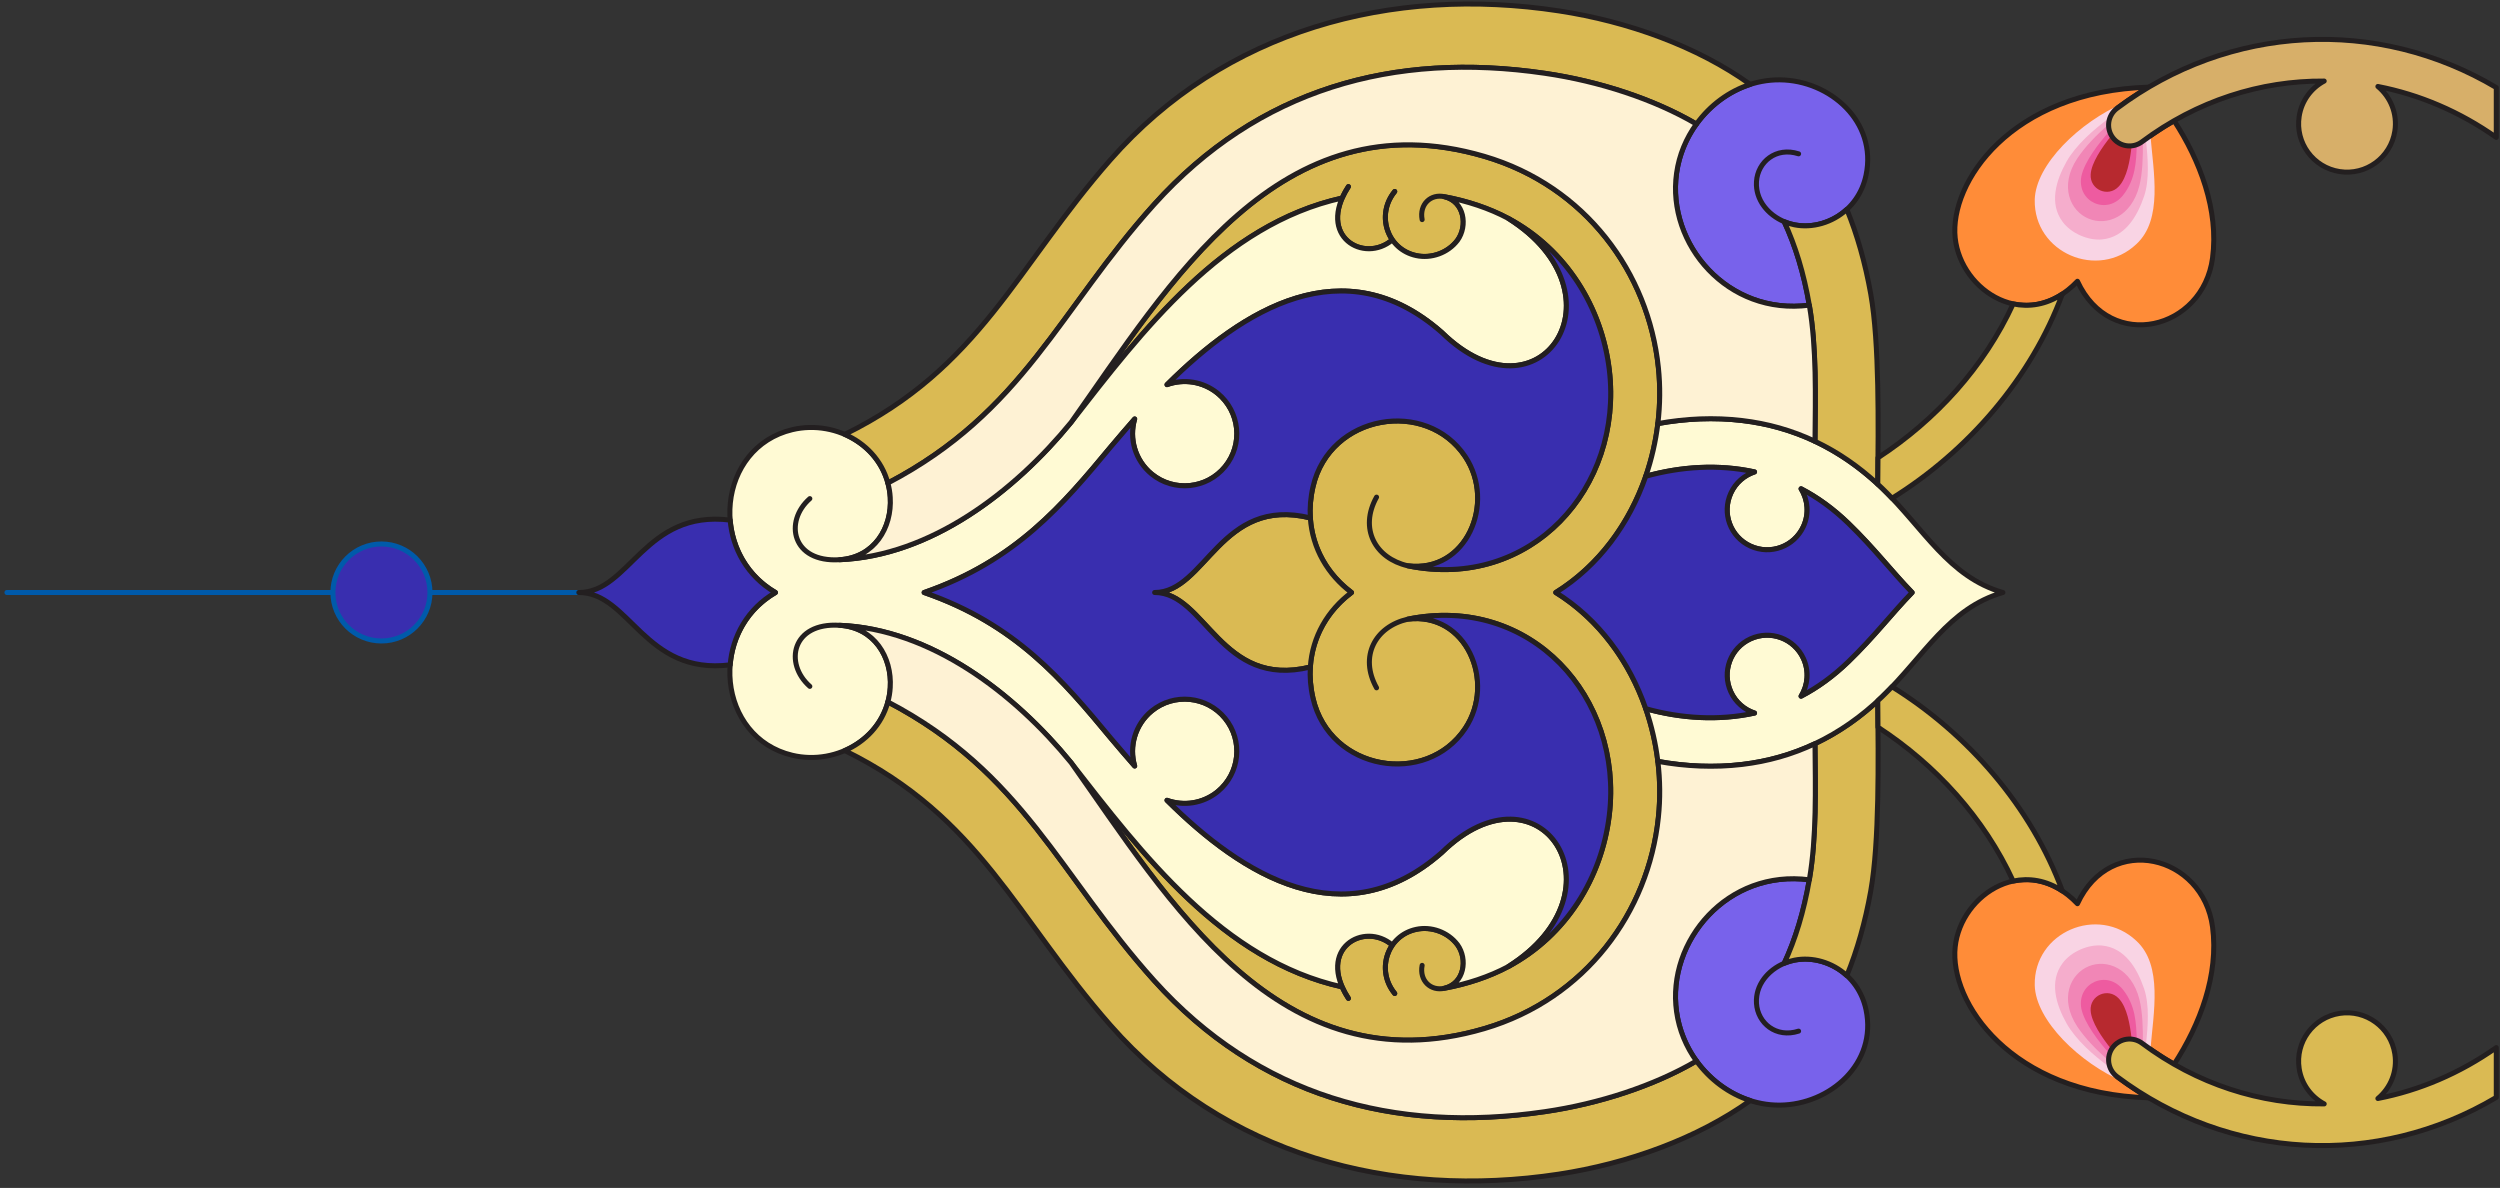
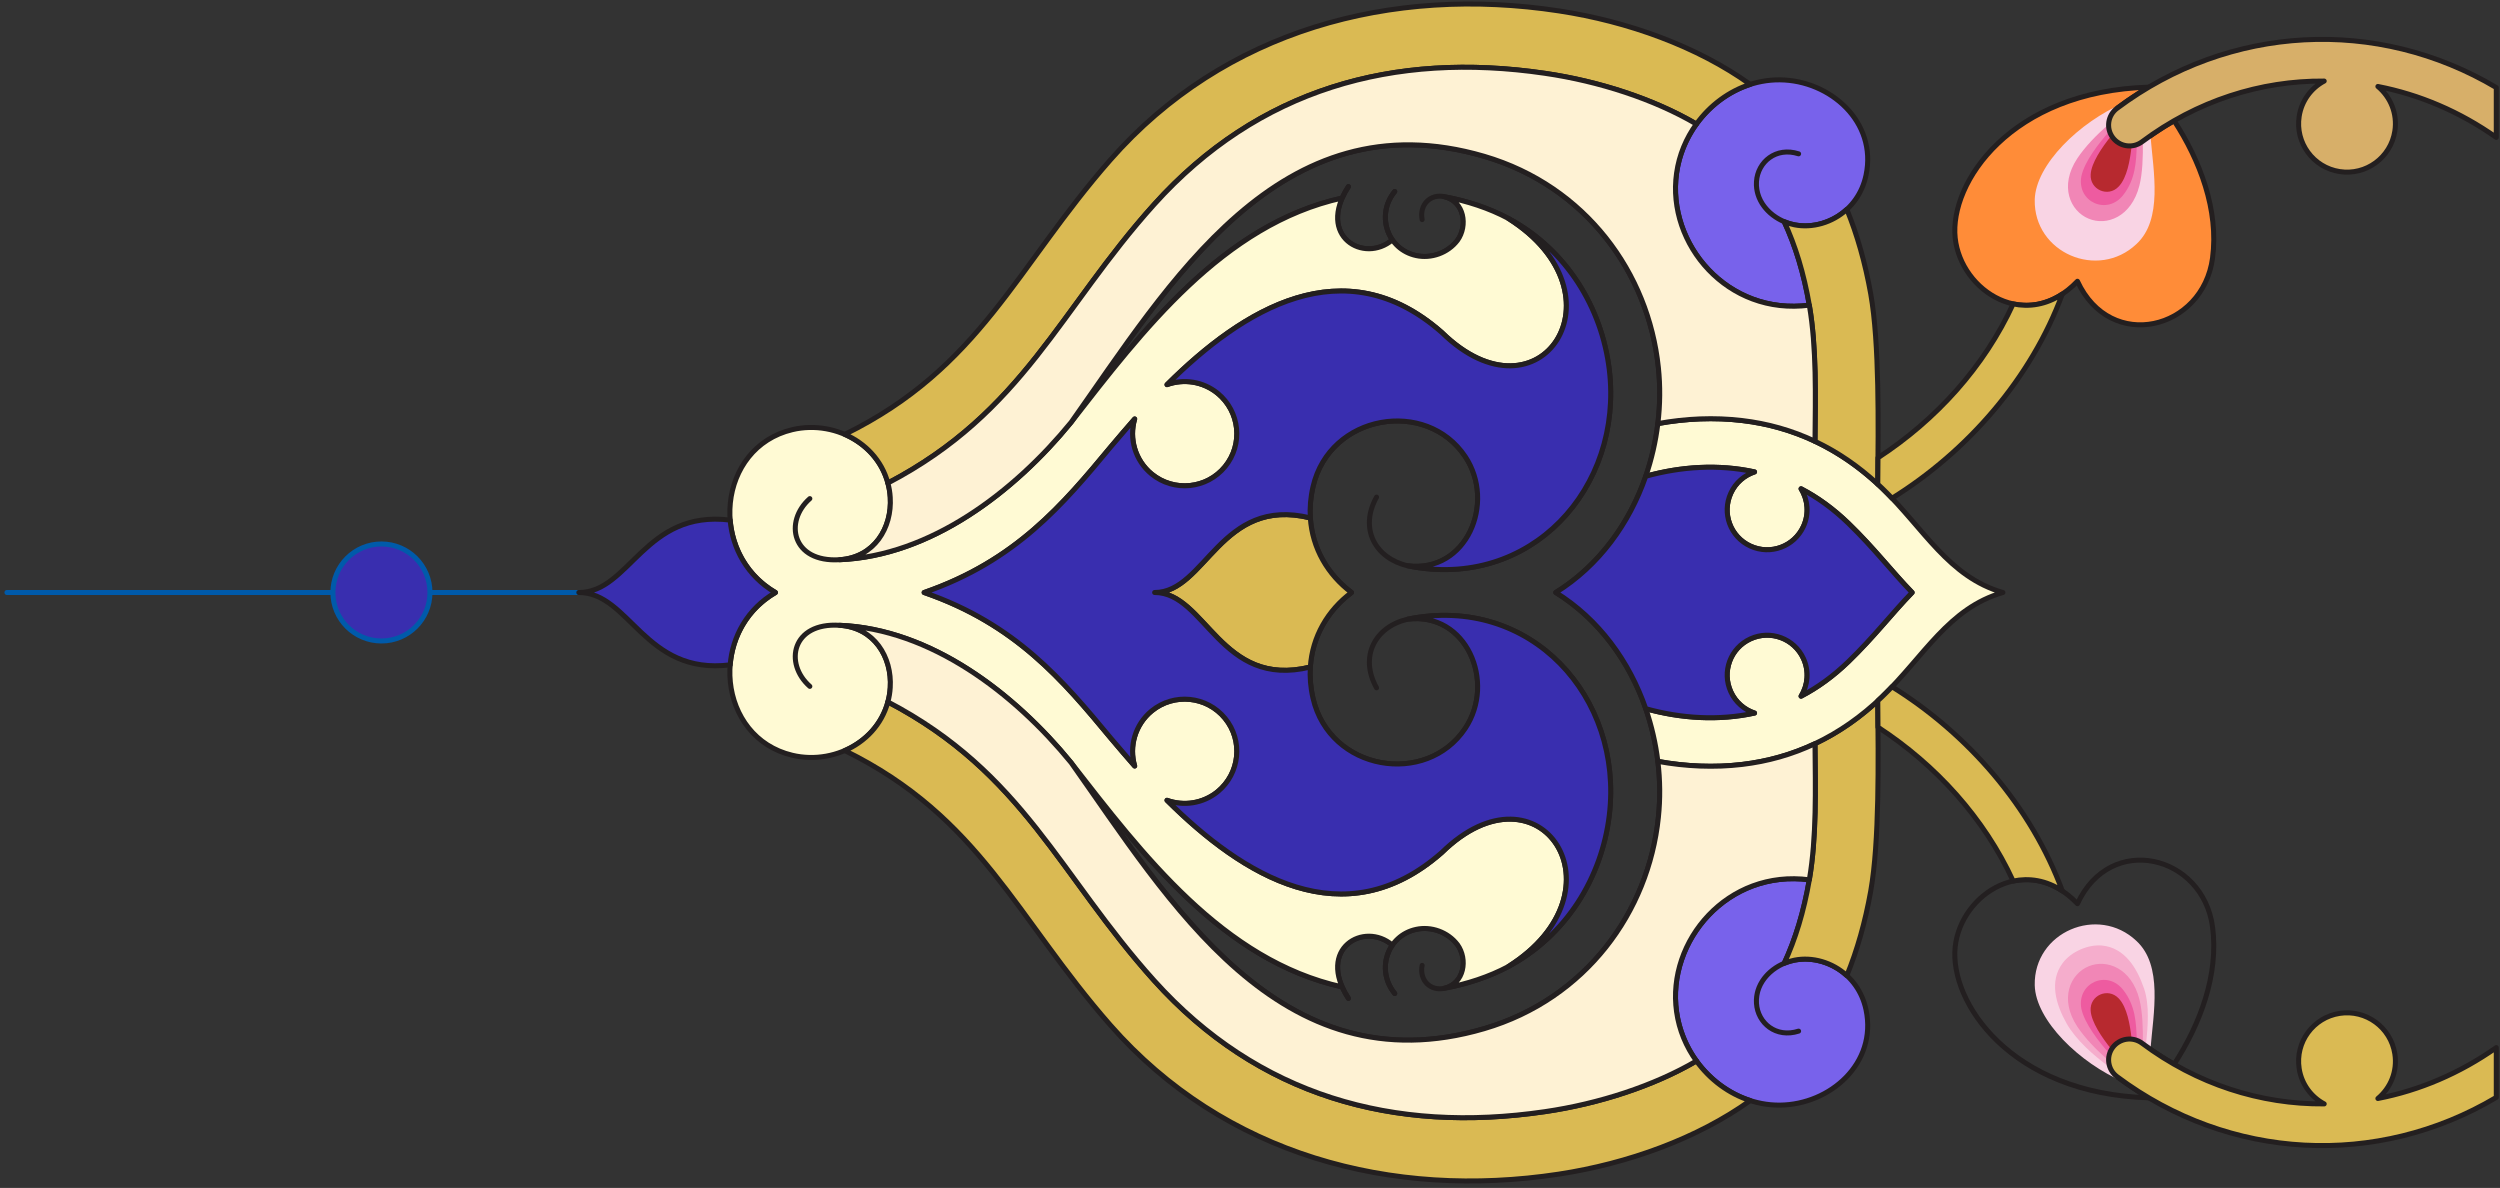
<svg xmlns="http://www.w3.org/2000/svg" width="141px" height="67px" viewBox="0 0 141 67" version="1.1">
  <rect x="0" y="0" width="141" height="67" fill="#333333" stroke="none" />
  <title>Group 8 Copy</title>
  <g id="Page-1" stroke="none" stroke-width="1" fill="none" fill-rule="evenodd">
    <g id="1-Index-Copy-3" transform="translate(-1042, -2742)">
      <g id="Group-18" transform="translate(-169, 2742)">
        <g id="Group-28" transform="translate(667, 0)">
          <g id="Group-115" transform="translate(614.5, 33.5) scale(-1, 1) rotate(-180) translate(-614.5, -33.5) translate(544, 0)">
            <line x1="0.392" y1="33.583" x2="33.955" y2="33.583" id="Stroke-1" stroke="#005AAA" stroke-width="0.283" stroke-linecap="round" stroke-linejoin="round" />
            <path d="M18.776,33.583 C18.776,32.072 20.002,30.849 21.513,30.849 C23.024,30.849 24.25,32.072 24.25,33.583 C24.25,35.094 23.024,36.32 21.513,36.32 C20.002,36.32 18.776,35.094 18.776,33.583" id="Fill-3" fill="#392EAF" />
            <path d="M18.776,33.583 C18.776,32.072 20.002,30.849 21.513,30.849 C23.024,30.849 24.25,32.072 24.25,33.583 C24.25,35.094 23.024,36.32 21.513,36.32 C20.002,36.32 18.776,35.094 18.776,33.583 Z" id="Stroke-5" stroke="#005AAA" stroke-width="0.283" stroke-linecap="round" stroke-linejoin="round" />
-             <path d="M87.745,33.583 C91.966,36.203 94.04,41.435 93.532,46.277 C92.978,51.601 89.445,56.5 83.708,58.183 C72.162,61.569 65.931,50.971 60.413,43.185 C64.434,48.345 68.97,54.337 75.697,55.829 C75.789,56.037 75.905,56.251 76.049,56.475 C74.222,53.661 76.945,52.108 78.528,53.472 C77.99,54.249 77.974,55.361 78.664,56.201 C77.591,54.895 78.226,52.934 79.876,52.585 C80.713,52.402 81.659,52.729 82.2,53.445 C82.796,54.265 82.591,55.638 81.47,55.904 C82.749,55.666 83.985,55.258 85.069,54.679 C88.347,52.934 90.341,49.651 90.762,46.155 C91.566,39.472 86.326,33.677 79.402,35.088 C77.555,35.513 76.651,37.193 77.638,38.962 C76.651,37.193 77.555,35.513 79.402,35.088 C82.715,34.672 84.382,38.635 82.643,41.247 C80.444,44.549 74.996,43.645 74.053,39.55 C73.493,37.11 74.438,34.922 76.227,33.583 C74.438,32.246 73.493,30.058 74.053,27.618 C74.996,23.52 80.444,22.619 82.643,25.921 C84.382,28.533 82.715,32.496 79.402,32.08 C77.555,31.656 76.651,29.975 77.638,28.206 C76.651,29.975 77.555,31.656 79.402,32.08 C86.326,33.491 91.566,27.696 90.762,21.013 C90.341,17.514 88.347,14.234 85.069,12.487 C83.985,11.907 82.749,11.503 81.47,11.264 C82.591,11.53 82.796,12.903 82.2,13.721 C81.659,14.439 80.713,14.766 79.876,14.583 C78.226,14.231 77.591,12.273 78.664,10.967 C77.974,11.808 77.99,12.92 78.528,13.696 C76.945,15.06 74.222,13.507 76.049,10.693 C75.905,10.915 75.789,11.131 75.697,11.339 C68.97,12.831 64.434,18.823 60.413,23.983 C65.931,16.197 72.162,5.596 83.708,8.985 C89.445,10.668 92.978,15.568 93.532,20.891 C94.04,25.733 91.966,30.965 87.745,33.583" id="Fill-7" fill="#DABA53" />
            <path d="M87.745,33.583 C91.966,36.203 94.04,41.435 93.532,46.277 C92.978,51.601 89.445,56.5 83.708,58.183 C72.162,61.569 65.931,50.971 60.413,43.185 C64.434,48.345 68.97,54.337 75.697,55.829 C75.789,56.037 75.905,56.251 76.049,56.475 C74.222,53.661 76.945,52.108 78.528,53.472 C77.99,54.249 77.974,55.361 78.664,56.201 C77.591,54.895 78.226,52.934 79.876,52.585 C80.713,52.402 81.659,52.729 82.2,53.445 C82.796,54.265 82.591,55.638 81.47,55.904 C82.749,55.666 83.985,55.258 85.069,54.679 C88.347,52.934 90.341,49.651 90.762,46.155 C91.566,39.472 86.326,33.677 79.402,35.088 C77.555,35.513 76.651,37.193 77.638,38.962 C76.651,37.193 77.555,35.513 79.402,35.088 C82.715,34.672 84.382,38.635 82.643,41.247 C80.444,44.549 74.996,43.645 74.053,39.55 C73.493,37.11 74.438,34.922 76.227,33.583 C74.438,32.246 73.493,30.058 74.053,27.618 C74.996,23.52 80.444,22.619 82.643,25.921 C84.382,28.533 82.715,32.496 79.402,32.08 C77.555,31.656 76.651,29.975 77.638,28.206 C76.651,29.975 77.555,31.656 79.402,32.08 C86.326,33.491 91.566,27.696 90.762,21.013 C90.341,17.514 88.347,14.234 85.069,12.487 C83.985,11.907 82.749,11.503 81.47,11.264 C82.591,11.53 82.796,12.903 82.2,13.721 C81.659,14.439 80.713,14.766 79.876,14.583 C78.226,14.231 77.591,12.273 78.664,10.967 C77.974,11.808 77.99,12.92 78.528,13.696 C76.945,15.06 74.222,13.507 76.049,10.693 C75.905,10.915 75.789,11.131 75.697,11.339 C68.97,12.831 64.434,18.823 60.413,23.983 C65.931,16.197 72.162,5.596 83.708,8.985 C89.445,10.668 92.978,15.568 93.532,20.891 C94.04,25.733 91.966,30.965 87.745,33.583 Z" id="Stroke-9" stroke="#231F20" stroke-width="0.283" stroke-linecap="round" stroke-linejoin="round" />
            <path d="M73.903,37.788 C68.837,39.041 68.005,33.582 65.121,33.582 C68.005,33.582 68.837,28.127 73.903,29.381 C74.014,31.092 74.881,32.578 76.226,33.582 C74.881,34.591 74.014,36.077 73.903,37.788" id="Fill-11" fill="#DABA53" />
            <path d="M73.903,37.788 C68.837,39.041 68.005,33.582 65.121,33.582 C68.005,33.582 68.837,28.127 73.903,29.381 C74.014,31.092 74.881,32.578 76.226,33.582 C74.881,34.591 74.014,36.077 73.903,37.788 Z" id="Stroke-13" stroke="#231F20" stroke-width="0.283" stroke-linecap="round" stroke-linejoin="round" />
            <path d="M62.658,41.809 C59.944,38.537 57.293,35.373 52.121,33.582 C57.293,31.796 59.944,28.63 62.658,25.358 C63.077,24.853 63.523,24.329 63.995,23.797 C63.673,24.895 64.014,26.134 64.957,26.905 C66.213,27.931 68.065,27.745 69.094,26.489 C70.12,25.23 69.934,23.381 68.675,22.349 C67.846,21.673 66.759,21.526 65.819,21.864 C70.106,17.602 75.804,14.075 81.317,18.917 C86.86,24.34 91.845,16.754 85.071,12.486 C83.984,11.907 82.748,11.502 81.472,11.264 C80.698,11.081 80.041,11.693 80.208,12.553 C80.041,11.693 80.698,11.083 81.472,11.264 C82.589,11.53 82.795,12.902 82.201,13.72 C81.658,14.438 80.715,14.766 79.875,14.585 C78.228,14.233 77.59,12.276 78.663,10.967 C77.973,11.81 77.989,12.919 78.53,13.695 C76.944,15.062 74.221,13.507 76.051,10.692 C75.907,10.914 75.788,11.133 75.699,11.338 C68.969,12.83 64.433,18.822 60.412,23.983 C57.21,27.906 52.49,31.525 47.355,31.733 C44.662,31.907 44.211,29.575 45.675,28.289 C44.211,29.575 44.662,31.907 47.355,31.733 C49.307,31.611 50.322,29.939 50.211,28.22 C50.028,25.433 47.225,23.797 44.682,24.404 C40.481,25.405 39.89,31.345 43.736,33.582 C39.89,35.825 40.481,41.762 44.682,42.766 C47.225,43.37 50.028,41.737 50.211,38.95 C50.322,37.231 49.307,35.556 47.355,35.432 C44.662,35.263 44.211,37.592 45.675,38.878 C44.211,37.592 44.662,35.263 47.355,35.432 C52.49,35.642 57.21,39.261 60.412,43.185 C64.433,48.345 68.969,54.34 75.699,55.832 C75.788,56.037 75.907,56.25 76.051,56.475 C74.221,53.66 76.944,52.108 78.53,53.472 C77.989,54.248 77.973,55.36 78.663,56.2 C77.59,54.894 78.228,52.937 79.875,52.585 C80.715,52.401 81.658,52.729 82.201,53.444 C82.795,54.265 82.589,55.637 81.472,55.904 C80.698,56.084 80.041,55.477 80.208,54.614 C80.041,55.477 80.698,56.087 81.472,55.904 C82.748,55.665 83.984,55.26 85.071,54.681 C91.845,50.416 86.86,42.827 81.317,48.251 C75.804,53.092 70.106,49.568 65.819,45.306 C66.759,45.644 67.846,45.494 68.675,44.818 C69.934,43.789 70.12,41.937 69.094,40.681 C68.065,39.425 66.213,39.236 64.957,40.262 C64.014,41.036 63.673,42.27 63.995,43.37 C63.523,42.838 63.077,42.314 62.658,41.809" id="Fill-15" fill="#FFFAD4" />
            <path d="M62.658,41.809 C59.944,38.537 57.293,35.373 52.121,33.582 C57.293,31.796 59.944,28.63 62.658,25.358 C63.077,24.853 63.523,24.329 63.995,23.797 C63.673,24.895 64.014,26.134 64.957,26.905 C66.213,27.931 68.065,27.745 69.094,26.489 C70.12,25.23 69.934,23.381 68.675,22.349 C67.846,21.673 66.759,21.526 65.819,21.864 C70.106,17.602 75.804,14.075 81.317,18.917 C86.86,24.34 91.845,16.754 85.071,12.486 C83.984,11.907 82.748,11.502 81.472,11.264 C80.698,11.081 80.041,11.693 80.208,12.553 C80.041,11.693 80.698,11.083 81.472,11.264 C82.589,11.53 82.795,12.902 82.201,13.72 C81.658,14.438 80.715,14.766 79.875,14.585 C78.228,14.233 77.59,12.276 78.663,10.967 C77.973,11.81 77.989,12.919 78.53,13.695 C76.944,15.062 74.221,13.507 76.051,10.692 C75.907,10.914 75.788,11.133 75.699,11.338 C68.969,12.83 64.433,18.822 60.412,23.983 C57.21,27.906 52.49,31.525 47.355,31.733 C44.662,31.907 44.211,29.575 45.675,28.289 C44.211,29.575 44.662,31.907 47.355,31.733 C49.307,31.611 50.322,29.939 50.211,28.22 C50.028,25.433 47.225,23.797 44.682,24.404 C40.481,25.405 39.89,31.345 43.736,33.582 C39.89,35.825 40.481,41.762 44.682,42.766 C47.225,43.37 50.028,41.737 50.211,38.95 C50.322,37.231 49.307,35.556 47.355,35.432 C44.662,35.263 44.211,37.592 45.675,38.878 C44.211,37.592 44.662,35.263 47.355,35.432 C52.49,35.642 57.21,39.261 60.412,43.185 C64.433,48.345 68.969,54.34 75.699,55.832 C75.788,56.037 75.907,56.25 76.051,56.475 C74.221,53.66 76.944,52.108 78.53,53.472 C77.989,54.248 77.973,55.36 78.663,56.2 C77.59,54.894 78.228,52.937 79.875,52.585 C80.715,52.401 81.658,52.729 82.201,53.444 C82.795,54.265 82.589,55.637 81.472,55.904 C80.698,56.084 80.041,55.477 80.208,54.614 C80.041,55.477 80.698,56.087 81.472,55.904 C82.748,55.665 83.984,55.26 85.071,54.681 C91.845,50.416 86.86,42.827 81.317,48.251 C75.804,53.092 70.106,49.568 65.819,45.306 C66.759,45.644 67.846,45.494 68.675,44.818 C69.934,43.789 70.12,41.937 69.094,40.681 C68.065,39.425 66.213,39.236 64.957,40.262 C64.014,41.036 63.673,42.27 63.995,43.37 C63.523,42.838 63.077,42.314 62.658,41.809 Z" id="Stroke-17" stroke="#231F20" stroke-width="0.283" stroke-linecap="round" stroke-linejoin="round" />
            <path d="M102.045,17.379 C97.451,17.989 93.993,13.935 94.559,9.936 C94.983,6.917 97.587,4.643 100.384,4.671 C103.221,4.696 105.877,7.033 105.245,10.047 C104.802,12.149 102.83,13.17 101.205,12.848 C100.027,12.612 98.99,11.65 99.065,10.411 C99.134,9.302 100.165,8.434 101.441,8.844 C100.165,8.434 99.134,9.302 99.065,10.411 C99.001,11.439 99.711,12.282 100.628,12.671 C101.255,14.018 101.735,15.576 102.045,17.379" id="Fill-19" fill="#7862EB" />
            <path d="M102.045,17.379 C97.451,17.989 93.993,13.935 94.559,9.936 C94.983,6.917 97.587,4.643 100.384,4.671 C103.221,4.696 105.877,7.033 105.245,10.047 C104.802,12.149 102.83,13.17 101.205,12.848 C100.027,12.612 98.99,11.65 99.065,10.411 C99.134,9.302 100.165,8.434 101.441,8.844 C100.165,8.434 99.134,9.302 99.065,10.411 C99.001,11.439 99.711,12.282 100.628,12.671 C101.255,14.018 101.735,15.576 102.045,17.379 Z" id="Stroke-21" stroke="#231F20" stroke-width="0.283" stroke-linecap="round" stroke-linejoin="round" />
            <path d="M100.629,12.67 C101.256,14.017 101.736,15.576 102.046,17.378 C102.462,19.793 102.39,22.524 102.365,25.059 C103.61,25.647 104.791,26.445 105.906,27.474 C105.937,24.116 106,19.524 105.51,16.749 C105.196,14.985 104.744,13.402 104.162,11.976 C103.338,12.733 102.204,13.047 101.206,12.847 C101.009,12.808 100.815,12.747 100.629,12.67" id="Fill-23" fill="#DABA53" />
            <path d="M100.629,12.67 C101.256,14.017 101.736,15.576 102.046,17.378 C102.462,19.793 102.39,22.524 102.365,25.059 C103.61,25.647 104.791,26.445 105.906,27.474 C105.937,24.116 106,19.524 105.51,16.749 C105.196,14.985 104.744,13.402 104.162,11.976 C103.338,12.733 102.204,13.047 101.206,12.847 C101.009,12.808 100.815,12.747 100.629,12.67 Z" id="Stroke-25" stroke="#231F20" stroke-width="0.283" stroke-linecap="round" stroke-linejoin="round" />
            <path d="M98.264,23.886 C101.128,24.227 103.804,25.441 106.153,27.704 C108.521,29.992 109.901,32.706 112.965,33.582 C109.901,34.459 108.521,37.176 106.153,39.464 C103.804,41.729 101.128,42.941 98.264,43.282 C96.694,43.468 95.078,43.398 93.503,43.11 C93.381,42.098 93.151,41.1 92.821,40.137 C94.814,40.692 96.927,40.828 98.957,40.384 C98.386,40.196 97.889,39.777 97.62,39.189 C97.099,38.055 97.593,36.719 98.724,36.2 C99.855,35.679 101.195,36.175 101.713,37.306 C102.04,38.019 101.966,38.815 101.58,39.433 C102.512,38.948 103.402,38.302 104.25,37.484 C105.678,36.106 106.721,34.739 107.844,33.582 C106.721,32.429 105.678,31.062 104.25,29.684 C103.402,28.866 102.512,28.22 101.58,27.735 C101.966,28.353 102.04,29.149 101.713,29.861 C101.195,30.993 99.855,31.489 98.724,30.968 C97.593,30.449 97.099,29.113 97.62,27.981 C97.889,27.391 98.386,26.969 98.957,26.783 C96.927,26.34 94.814,26.478 92.821,27.03 C93.151,26.068 93.381,25.07 93.503,24.058 C95.078,23.769 96.694,23.7 98.264,23.886" id="Fill-27" fill="#FFFAD4" />
            <path d="M98.264,23.886 C101.128,24.227 103.804,25.441 106.153,27.704 C108.521,29.992 109.901,32.706 112.965,33.582 C109.901,34.459 108.521,37.176 106.153,39.464 C103.804,41.729 101.128,42.941 98.264,43.282 C96.694,43.468 95.078,43.398 93.503,43.11 C93.381,42.098 93.151,41.1 92.821,40.137 C94.814,40.692 96.927,40.828 98.957,40.384 C98.386,40.196 97.889,39.777 97.62,39.189 C97.099,38.055 97.593,36.719 98.724,36.2 C99.855,35.679 101.195,36.175 101.713,37.306 C102.04,38.019 101.966,38.815 101.58,39.433 C102.512,38.948 103.402,38.302 104.25,37.484 C105.678,36.106 106.721,34.739 107.844,33.582 C106.721,32.429 105.678,31.062 104.25,29.684 C103.402,28.866 102.512,28.22 101.58,27.735 C101.966,28.353 102.04,29.149 101.713,29.861 C101.195,30.993 99.855,31.489 98.724,30.968 C97.593,30.449 97.099,29.113 97.62,27.981 C97.889,27.391 98.386,26.969 98.957,26.783 C96.927,26.34 94.814,26.478 92.821,27.03 C93.151,26.068 93.381,25.07 93.503,24.058 C95.078,23.769 96.694,23.7 98.264,23.886 Z" id="Stroke-29" stroke="#231F20" stroke-width="0.283" stroke-linecap="round" stroke-linejoin="round" />
            <path d="M52.121,33.583 C57.295,35.374 59.943,38.538 62.657,41.81 L63.997,43.371 C63.672,42.27 64.013,41.036 64.956,40.263 C66.215,39.237 68.064,39.422 69.093,40.681 C70.122,41.937 69.933,43.79 68.677,44.818 C67.845,45.495 66.758,45.645 65.818,45.306 C70.105,49.568 75.806,53.092 81.316,48.251 C86.859,42.827 91.847,50.414 85.07,54.679 C88.345,52.934 90.339,49.651 90.763,46.155 C91.567,39.472 86.326,33.677 79.4,35.088 C82.716,34.672 84.38,38.635 82.641,41.247 C80.442,44.549 74.997,43.645 74.054,39.55 C73.912,38.945 73.868,38.355 73.901,37.789 C68.835,39.042 68.003,33.583 65.122,33.583 C68.003,33.583 68.835,28.126 73.901,29.379 C73.868,28.813 73.912,28.22 74.054,27.618 C74.997,23.52 80.442,22.619 82.641,25.921 C84.38,28.533 82.716,32.496 79.4,32.08 C86.326,33.491 91.567,27.696 90.763,21.013 C90.339,17.514 88.345,14.234 85.07,12.487 C91.847,16.754 86.859,24.341 81.316,18.917 C75.806,14.076 70.105,17.6 65.818,21.862 C66.758,21.524 67.845,21.673 68.677,22.35 C69.933,23.379 70.122,25.231 69.093,26.487 C68.064,27.746 66.215,27.932 64.956,26.906 C64.013,26.132 63.672,24.895 63.997,23.797 L62.657,25.358 C59.943,28.63 57.295,31.794 52.121,33.583 M104.25,29.684 C105.678,31.062 106.721,32.429 107.844,33.583 C106.721,34.739 105.678,36.106 104.25,37.484 C103.402,38.302 102.512,38.948 101.58,39.433 C101.965,38.815 102.04,38.019 101.713,37.307 C101.194,36.175 99.855,35.679 98.724,36.2 C97.592,36.719 97.099,38.055 97.62,39.187 C97.889,39.777 98.386,40.196 98.957,40.385 C96.927,40.828 94.814,40.69 92.82,40.138 C91.897,37.468 90.178,35.094 87.746,33.583 C90.178,32.074 91.897,29.701 92.82,27.031 C94.814,26.476 96.927,26.34 98.957,26.784 C98.386,26.97 97.889,27.391 97.62,27.979 C97.099,29.113 97.592,30.449 98.724,30.968 C99.855,31.489 101.194,30.99 101.713,29.862 C102.04,29.149 101.965,28.353 101.58,27.735 C102.512,28.22 103.402,28.866 104.25,29.684" id="Fill-31" fill="#392EAF" />
            <path d="M52.121,33.583 C57.295,35.374 59.943,38.538 62.657,41.81 L63.997,43.371 C63.672,42.27 64.013,41.036 64.956,40.263 C66.215,39.237 68.064,39.422 69.093,40.681 C70.122,41.937 69.933,43.79 68.677,44.818 C67.845,45.495 66.758,45.645 65.818,45.306 C70.105,49.568 75.806,53.092 81.316,48.251 C86.859,42.827 91.847,50.414 85.07,54.679 C88.345,52.934 90.339,49.651 90.763,46.155 C91.567,39.472 86.326,33.677 79.4,35.088 C82.716,34.672 84.38,38.635 82.641,41.247 C80.442,44.549 74.997,43.645 74.054,39.55 C73.912,38.945 73.868,38.355 73.901,37.789 C68.835,39.042 68.003,33.583 65.122,33.583 C68.003,33.583 68.835,28.126 73.901,29.379 C73.868,28.813 73.912,28.22 74.054,27.618 C74.997,23.52 80.442,22.619 82.641,25.921 C84.38,28.533 82.716,32.496 79.4,32.08 C86.326,33.491 91.567,27.696 90.763,21.013 C90.339,17.514 88.345,14.234 85.07,12.487 C91.847,16.754 86.859,24.341 81.316,18.917 C75.806,14.076 70.105,17.6 65.818,21.862 C66.758,21.524 67.845,21.673 68.677,22.35 C69.933,23.379 70.122,25.231 69.093,26.487 C68.064,27.746 66.215,27.932 64.956,26.906 C64.013,26.132 63.672,24.895 63.997,23.797 L62.657,25.358 C59.943,28.63 57.295,31.794 52.121,33.583 Z M104.25,29.684 C105.678,31.062 106.721,32.429 107.844,33.583 C106.721,34.739 105.678,36.106 104.25,37.484 C103.402,38.302 102.512,38.948 101.58,39.433 C101.965,38.815 102.04,38.019 101.713,37.307 C101.194,36.175 99.855,35.679 98.724,36.2 C97.592,36.719 97.099,38.055 97.62,39.187 C97.889,39.777 98.386,40.196 98.957,40.385 C96.927,40.828 94.814,40.69 92.82,40.138 C91.897,37.468 90.178,35.094 87.746,33.583 C90.178,32.074 91.897,29.701 92.82,27.031 C94.814,26.476 96.927,26.34 98.957,26.784 C98.386,26.97 97.889,27.391 97.62,27.979 C97.099,29.113 97.592,30.449 98.724,30.968 C99.855,31.489 101.194,30.99 101.713,29.862 C102.04,29.149 101.965,28.353 101.58,27.735 C102.512,28.22 103.402,28.866 104.25,29.684 Z" id="Stroke-33" stroke="#231F20" stroke-width="0.283" stroke-linecap="round" stroke-linejoin="round" />
            <path d="M102.045,49.789 C97.451,49.179 93.993,53.233 94.559,57.232 C94.983,60.251 97.587,62.525 100.384,62.497 C103.221,62.472 105.877,60.132 105.245,57.121 C104.802,55.019 102.83,53.998 101.205,54.32 C100.027,54.556 98.99,55.518 99.065,56.757 C99.134,57.866 100.165,58.734 101.441,58.324 C100.165,58.734 99.134,57.866 99.065,56.757 C99.001,55.729 99.711,54.886 100.628,54.497 C101.255,53.15 101.735,51.592 102.045,49.789" id="Fill-35" fill="#7862EB" />
            <path d="M102.045,49.789 C97.451,49.179 93.993,53.233 94.559,57.232 C94.983,60.251 97.587,62.525 100.384,62.497 C103.221,62.472 105.877,60.132 105.245,57.121 C104.802,55.019 102.83,53.998 101.205,54.32 C100.027,54.556 98.99,55.518 99.065,56.757 C99.134,57.866 100.165,58.734 101.441,58.324 C100.165,58.734 99.134,57.866 99.065,56.757 C99.001,55.729 99.711,54.886 100.628,54.497 C101.255,53.15 101.735,51.592 102.045,49.789 Z" id="Stroke-37" stroke="#231F20" stroke-width="0.283" stroke-linecap="round" stroke-linejoin="round" />
            <path d="M100.629,54.498 C101.256,53.15 101.736,51.592 102.046,49.79 C102.462,47.375 102.39,44.643 102.365,42.109 C103.61,41.521 104.791,40.723 105.906,39.694 C105.937,43.052 106,47.644 105.51,50.419 C105.196,52.183 104.744,53.766 104.162,55.191 C103.338,54.434 102.204,54.121 101.206,54.321 C101.009,54.359 100.815,54.42 100.629,54.498" id="Fill-39" fill="#DABA53" />
            <path d="M100.629,54.498 C101.256,53.15 101.736,51.592 102.046,49.79 C102.462,47.375 102.39,44.643 102.365,42.109 C103.61,41.521 104.791,40.723 105.906,39.694 C105.937,43.052 106,47.644 105.51,50.419 C105.196,52.183 104.744,53.766 104.162,55.191 C103.338,54.434 102.204,54.121 101.206,54.321 C101.009,54.359 100.815,54.42 100.629,54.498 Z" id="Stroke-41" stroke="#231F20" stroke-width="0.283" stroke-linecap="round" stroke-linejoin="round" />
            <path d="M95.679,60.003 C96.442,61.062 97.518,61.856 98.713,62.241 C95.743,64.37 91.836,65.79 87.918,66.386 C78.479,67.825 69.052,65.308 62.624,57.982 C57.295,51.909 55.287,46.255 47.645,42.501 C48.802,41.999 49.733,41.037 50.077,39.756 C57.73,43.763 59.749,49.533 65.089,55.464 C70.951,61.978 78.598,64.121 87.133,62.865 C90.189,62.418 93.292,61.406 95.679,60.003" id="Fill-43" fill="#DABA53" />
            <path d="M95.679,60.003 C96.442,61.062 97.518,61.856 98.713,62.241 C95.743,64.37 91.836,65.79 87.918,66.386 C78.479,67.825 69.052,65.308 62.624,57.982 C57.295,51.909 55.287,46.255 47.645,42.501 C48.802,41.999 49.733,41.037 50.077,39.756 C57.73,43.763 59.749,49.533 65.089,55.464 C70.951,61.978 78.598,64.121 87.133,62.865 C90.189,62.418 93.292,61.406 95.679,60.003 Z" id="Stroke-45" stroke="#231F20" stroke-width="0.283" stroke-linecap="round" stroke-linejoin="round" />
            <path d="M41.181,37.666 C41.308,36.08 42.14,34.513 43.735,33.582 C42.14,32.653 41.308,31.089 41.181,29.503 C36.348,28.901 35.527,33.582 32.646,33.582 C35.527,33.582 36.348,38.268 41.181,37.666" id="Fill-47" fill="#392EAF" />
            <path d="M41.181,37.666 C41.308,36.08 42.14,34.513 43.735,33.582 C42.14,32.653 41.308,31.089 41.181,29.503 C36.348,28.901 35.527,33.582 32.646,33.582 C35.527,33.582 36.348,38.268 41.181,37.666 Z" id="Stroke-49" stroke="#231F20" stroke-width="0.283" stroke-linecap="round" stroke-linejoin="round" />
            <path d="M50.076,39.756 C57.729,43.76 59.751,49.531 65.091,55.465 C70.95,61.978 78.6,64.121 87.135,62.865 C90.188,62.419 93.291,61.407 95.678,60.004 C95.104,59.211 94.702,58.265 94.558,57.231 C93.992,53.233 97.45,49.179 102.045,49.789 C102.461,47.373 102.389,44.645 102.366,42.111 C101.058,42.729 99.685,43.112 98.263,43.281 C96.693,43.469 95.077,43.397 93.504,43.109 C93.632,44.163 93.643,45.23 93.532,46.278 C92.978,51.599 89.445,56.499 83.708,58.185 C72.162,61.568 65.931,50.97 60.413,43.184 C57.208,39.26 52.491,35.644 47.356,35.431 C49.308,35.556 50.32,37.23 50.209,38.95 C50.193,39.232 50.146,39.499 50.076,39.756" id="Fill-51" fill="#FEF2D4" />
            <path d="M50.076,39.756 C57.729,43.76 59.751,49.531 65.091,55.465 C70.95,61.978 78.6,64.121 87.135,62.865 C90.188,62.419 93.291,61.407 95.678,60.004 C95.104,59.211 94.702,58.265 94.558,57.231 C93.992,53.233 97.45,49.179 102.045,49.789 C102.461,47.373 102.389,44.645 102.366,42.111 C101.058,42.729 99.685,43.112 98.263,43.281 C96.693,43.469 95.077,43.397 93.504,43.109 C93.632,44.163 93.643,45.23 93.532,46.278 C92.978,51.599 89.445,56.499 83.708,58.185 C72.162,61.568 65.931,50.97 60.413,43.184 C57.208,39.26 52.491,35.644 47.356,35.431 C49.308,35.556 50.32,37.23 50.209,38.95 C50.193,39.232 50.146,39.499 50.076,39.756 Z" id="Stroke-53" stroke="#231F20" stroke-width="0.283" stroke-linecap="round" stroke-linejoin="round" />
            <path d="M95.679,7.162 C96.442,6.106 97.518,5.312 98.713,4.927 C95.743,2.798 91.836,1.378 87.918,0.779 C78.479,-0.657 69.052,1.86 62.624,9.183 C57.295,15.259 55.287,20.913 47.645,24.667 C48.802,25.169 49.733,26.131 50.077,27.412 C57.73,23.405 59.749,17.635 65.089,11.701 C70.951,5.19 78.598,3.047 87.133,4.303 C90.189,4.75 93.292,5.762 95.679,7.162" id="Fill-55" fill="#DABA53" />
            <path d="M95.679,7.162 C96.442,6.106 97.518,5.312 98.713,4.927 C95.743,2.798 91.836,1.378 87.918,0.779 C78.479,-0.657 69.052,1.86 62.624,9.183 C57.295,15.259 55.287,20.913 47.645,24.667 C48.802,25.169 49.733,26.131 50.077,27.412 C57.73,23.405 59.749,17.635 65.089,11.701 C70.951,5.19 78.598,3.047 87.133,4.303 C90.189,4.75 93.292,5.762 95.679,7.162 Z" id="Stroke-57" stroke="#231F20" stroke-width="0.283" stroke-linecap="round" stroke-linejoin="round" />
            <path d="M50.076,27.412 C57.729,23.408 59.751,17.637 65.091,11.701 C70.95,5.19 78.6,3.047 87.135,4.303 C90.188,4.749 93.291,5.761 95.678,7.161 C95.104,7.957 94.702,8.903 94.558,9.937 C93.992,13.935 97.45,17.989 102.045,17.379 C102.461,19.795 102.389,22.523 102.366,25.057 C101.058,24.439 99.685,24.056 98.263,23.887 C96.693,23.699 95.077,23.771 93.504,24.059 C93.632,23.005 93.643,21.938 93.532,20.89 C92.978,15.569 89.445,10.669 83.708,8.983 C72.162,5.598 65.931,16.198 60.413,23.984 C57.208,27.908 52.491,31.524 47.356,31.734 C49.308,31.612 50.32,29.938 50.209,28.218 C50.193,27.936 50.146,27.669 50.076,27.412" id="Fill-59" fill="#FEF2D4" />
            <path d="M50.076,27.412 C57.729,23.408 59.751,17.637 65.091,11.701 C70.95,5.19 78.6,3.047 87.135,4.303 C90.188,4.749 93.291,5.761 95.678,7.161 C95.104,7.957 94.702,8.903 94.558,9.937 C93.992,13.935 97.45,17.989 102.045,17.379 C102.461,19.795 102.389,22.523 102.366,25.057 C101.058,24.439 99.685,24.056 98.263,23.887 C96.693,23.699 95.077,23.771 93.504,24.059 C93.632,23.005 93.643,21.938 93.532,20.89 C92.978,15.569 89.445,10.669 83.708,8.983 C72.162,5.598 65.931,16.198 60.413,23.984 C57.208,27.908 52.491,31.524 47.356,31.734 C49.308,31.612 50.32,29.938 50.209,28.218 C50.193,27.936 50.146,27.669 50.076,27.412 Z" id="Stroke-61" stroke="#231F20" stroke-width="0.283" stroke-linecap="round" stroke-linejoin="round" />
            <path d="M110.272,53.58 C110.591,50.563 114.337,48.168 117.168,51.137 C119.04,47.089 124.25,48.401 124.788,52.449 C125.145,55.158 124.078,57.947 122.619,60.193 C122.001,59.839 121.394,59.439 120.806,59.001 C120.285,58.61 119.547,58.721 119.159,59.242 C118.771,59.761 118.879,60.498 119.4,60.889 C119.982,61.325 120.584,61.724 121.197,62.085 C113.394,61.86 109.945,56.689 110.272,53.58" id="Fill-63" fill="#FF8C38" />
            <path d="M110.272,53.58 C110.591,50.563 114.337,48.168 117.168,51.137 C119.04,47.089 124.25,48.401 124.788,52.449 C125.145,55.158 124.078,57.947 122.619,60.193 C122.001,59.839 121.394,59.439 120.806,59.001 C120.285,58.61 119.547,58.721 119.159,59.242 C118.771,59.761 118.879,60.498 119.4,60.889 C119.982,61.325 120.584,61.724 121.197,62.085 C113.394,61.86 109.945,56.689 110.272,53.58 Z" id="Stroke-65" stroke="#231F20" stroke-width="0.283" stroke-linecap="round" stroke-linejoin="round" />
            <path d="M121.286,59.348 C121.455,57.29 121.993,54.623 120.496,53.236 C118.33,51.187 114.698,52.735 114.759,55.735 C114.806,57.709 117.274,60.119 119.805,61.203 L119.769,61.164 L119.672,61.089 L119.67,61.086 L119.401,60.889 C118.879,60.498 118.771,59.761 119.159,59.242 C119.548,58.718 120.285,58.61 120.806,59.001 C120.965,59.12 121.125,59.234 121.286,59.348" id="Fill-67" fill="#F9D4E4" />
-             <path d="M121.022,59.161 C121.147,58.08 121.238,56.851 120.93,55.939 C120.542,54.791 119.849,53.621 118.554,53.496 C117.767,53.421 116.807,53.848 116.336,54.483 C115.557,55.523 115.959,56.824 116.552,57.883 C117.071,58.809 118.083,59.702 119.009,60.378 C118.865,60.012 118.906,59.58 119.159,59.242 C119.547,58.72 120.284,58.612 120.806,59 L121.022,59.161 Z" id="Fill-69" fill="#F5ADCC" />
            <path d="M120.857,59.039 C120.871,58.185 120.838,57.212 120.66,56.524 C120.208,54.758 118.811,54.245 117.801,54.666 C116.759,55.093 116.126,56.505 117.163,58.071 C117.577,58.698 118.248,59.405 118.927,59.979 C118.919,59.724 118.996,59.461 119.16,59.242 C119.548,58.72 120.286,58.612 120.807,59 L120.857,59.039 Z" id="Fill-71" fill="#F186B6" />
            <path d="M120.514,58.841 C120.484,57.843 120.437,56.884 119.749,55.999 C118.848,54.84 117.131,55.6 117.386,57.047 C117.567,57.904 118.379,58.925 118.975,59.601 C119.014,59.476 119.075,59.354 119.158,59.243 C119.48,58.811 120.037,58.667 120.514,58.841" id="Fill-73" fill="#EE5BA0" />
            <path d="M120.224,58.774 C120.133,57.967 119.972,56.971 119.487,56.472 C118.891,55.846 117.851,56.306 117.915,57.171 C117.953,57.806 118.536,58.677 119.085,59.353 C119.11,59.314 119.132,59.278 119.16,59.242 C119.415,58.899 119.825,58.732 120.224,58.774" id="Fill-75" fill="#B7292F" />
            <path d="M140.79,59.25 C138.727,60.706 136.453,61.668 134.113,62.123 C134.828,61.53 135.222,60.587 135.069,59.605 C134.839,58.116 133.447,57.093 131.955,57.323 C130.466,57.553 129.443,58.945 129.673,60.437 C129.809,61.319 130.353,62.037 131.085,62.428 C127.508,62.456 123.917,61.327 120.806,59.001 C120.284,58.613 119.547,58.721 119.159,59.242 C118.77,59.763 118.878,60.498 119.4,60.889 C125.744,65.634 134.074,66.055 140.79,62.062 L140.79,59.25 Z" id="Fill-77" fill="#D7AF69" />
            <path d="M140.79,59.25 C138.727,60.706 136.453,61.668 134.113,62.123 C134.828,61.53 135.222,60.587 135.069,59.605 C134.839,58.116 133.447,57.093 131.955,57.323 C130.466,57.553 129.443,58.945 129.673,60.437 C129.809,61.319 130.353,62.037 131.085,62.428 C127.508,62.456 123.917,61.327 120.806,59.001 C120.284,58.613 119.547,58.721 119.159,59.242 C118.77,59.763 118.878,60.498 119.4,60.889 C125.744,65.634 134.074,66.055 140.79,62.062 L140.79,59.25 Z" id="Stroke-79" stroke="#231F20" stroke-width="0.283" stroke-linecap="round" stroke-linejoin="round" />
            <path d="M105.907,39.694 L105.918,41.181 C109.19,43.313 111.91,46.308 113.543,49.86 C114.428,49.671 115.396,49.807 116.316,50.417 C114.561,45.662 110.987,41.555 106.711,38.899 C106.531,39.09 106.342,39.278 106.151,39.464 L105.907,39.694 Z" id="Fill-81" fill="#DABA53" />
            <path d="M105.907,39.694 L105.918,41.181 C109.19,43.313 111.91,46.308 113.543,49.86 C114.428,49.671 115.396,49.807 116.316,50.417 C114.561,45.662 110.987,41.555 106.711,38.899 C106.531,39.09 106.342,39.278 106.151,39.464 L105.907,39.694 Z" id="Stroke-83" stroke="#231F20" stroke-width="0.283" stroke-linecap="round" stroke-linejoin="round" />
-             <path d="M110.272,13.591 C110.591,16.605 114.337,19 117.168,16.031 C119.04,20.079 124.25,18.767 124.788,14.719 C125.145,12.01 124.078,9.218 122.619,6.975 C121.998,7.329 121.394,7.726 120.806,8.167 C120.285,8.555 119.547,8.447 119.159,7.926 C118.771,7.407 118.879,6.67 119.4,6.279 C119.982,5.843 120.584,5.444 121.197,5.083 C113.394,5.308 109.945,10.479 110.272,13.591" id="Fill-89" fill="#FF8C38" />
            <path d="M110.272,13.591 C110.591,16.605 114.337,19 117.168,16.031 C119.04,20.079 124.25,18.767 124.788,14.719 C125.145,12.01 124.078,9.218 122.619,6.975 C121.998,7.329 121.394,7.726 120.806,8.167 C120.285,8.555 119.547,8.447 119.159,7.926 C118.771,7.407 118.879,6.67 119.4,6.279 C119.982,5.843 120.584,5.444 121.197,5.083 C113.394,5.308 109.945,10.479 110.272,13.591 Z" id="Stroke-91" stroke="#231F20" stroke-width="0.283" stroke-linecap="round" stroke-linejoin="round" />
            <path d="M121.286,7.823 C121.455,9.877 121.993,12.545 120.496,13.931 C118.33,15.98 114.698,14.433 114.759,11.433 C114.806,9.459 117.274,7.046 119.805,5.965 L119.769,6.004 L119.672,6.079 L119.67,6.081 L119.401,6.278 C118.879,6.669 118.771,7.407 119.159,7.925 C119.548,8.447 120.285,8.555 120.806,8.167 C120.965,8.047 121.125,7.934 121.286,7.823" id="Fill-93" fill="#F9D4E4" />
            <path d="M121.022,8.007 C121.147,9.088 121.238,10.317 120.93,11.229 C120.542,12.377 119.849,13.547 118.554,13.672 C117.767,13.744 116.807,13.32 116.336,12.685 C115.557,11.645 115.959,10.344 116.552,9.285 C117.071,8.359 118.083,7.463 119.009,6.79 C118.865,7.153 118.906,7.588 119.159,7.926 C119.547,8.445 120.284,8.553 120.806,8.168 L121.022,8.007 Z" id="Fill-95" fill="#F5ADCC" />
            <path d="M120.857,8.129 C120.871,8.983 120.838,9.956 120.66,10.644 C120.208,12.41 118.811,12.92 117.801,12.502 C116.759,12.072 116.126,10.663 117.163,9.094 C117.577,8.47 118.248,7.763 118.927,7.189 C118.919,7.444 118.996,7.707 119.16,7.926 C119.548,8.445 120.286,8.553 120.807,8.168 L120.857,8.129 Z" id="Fill-97" fill="#F186B6" />
            <path d="M120.514,8.326 C120.484,9.325 120.439,10.284 119.749,11.168 C118.848,12.328 117.131,11.568 117.386,10.12 C117.567,9.264 118.379,8.243 118.978,7.567 C119.014,7.691 119.075,7.813 119.158,7.924 C119.48,8.354 120.037,8.501 120.514,8.326" id="Fill-99" fill="#EE5BA0" />
            <path d="M120.226,8.394 C120.132,9.201 119.973,10.197 119.488,10.696 C118.889,11.322 117.852,10.862 117.913,10 C117.952,9.362 118.537,8.491 119.086,7.815 C119.108,7.854 119.131,7.89 119.158,7.926 C119.416,8.269 119.827,8.436 120.226,8.394" id="Fill-101" fill="#B7292F" />
            <path d="M140.79,7.915 C138.727,6.462 136.453,5.5 134.113,5.045 C134.828,5.638 135.222,6.578 135.069,7.563 C134.839,9.052 133.447,10.075 131.955,9.845 C130.466,9.615 129.443,8.223 129.673,6.731 C129.809,5.849 130.353,5.131 131.085,4.74 C127.508,4.709 123.917,5.841 120.806,8.167 C120.284,8.553 119.547,8.444 119.159,7.926 C118.77,7.405 118.878,6.67 119.4,6.279 C125.744,1.534 134.074,1.113 140.79,5.106 L140.79,7.915 Z" id="Fill-103" fill="#DABA53" />
            <path d="M140.79,7.915 C138.727,6.462 136.453,5.5 134.113,5.045 C134.828,5.638 135.222,6.578 135.069,7.563 C134.839,9.052 133.447,10.075 131.955,9.845 C130.466,9.615 129.443,8.223 129.673,6.731 C129.809,5.849 130.353,5.131 131.085,4.74 C127.508,4.709 123.917,5.841 120.806,8.167 C120.284,8.553 119.547,8.444 119.159,7.926 C118.77,7.405 118.878,6.67 119.4,6.279 C125.744,1.534 134.074,1.113 140.79,5.106 L140.79,7.915 Z" id="Stroke-105" stroke="#231F20" stroke-width="0.283" stroke-linecap="round" stroke-linejoin="round" />
            <path d="M105.907,27.474 L105.918,25.987 C109.19,23.855 111.91,20.86 113.543,17.308 C114.428,17.497 115.396,17.361 116.316,16.751 C114.561,21.506 110.987,25.613 106.711,28.267 C106.531,28.078 106.342,27.89 106.151,27.704 L105.907,27.474 Z" id="Fill-107" fill="#DABA53" />
            <path d="M105.907,27.474 L105.918,25.987 C109.19,23.855 111.91,20.86 113.543,17.308 C114.428,17.497 115.396,17.361 116.316,16.751 C114.561,21.506 110.987,25.613 106.711,28.267 C106.531,28.078 106.342,27.89 106.151,27.704 L105.907,27.474 Z" id="Stroke-109" stroke="#231F20" stroke-width="0.283" stroke-linecap="round" stroke-linejoin="round" />
          </g>
        </g>
      </g>
    </g>
  </g>
</svg>